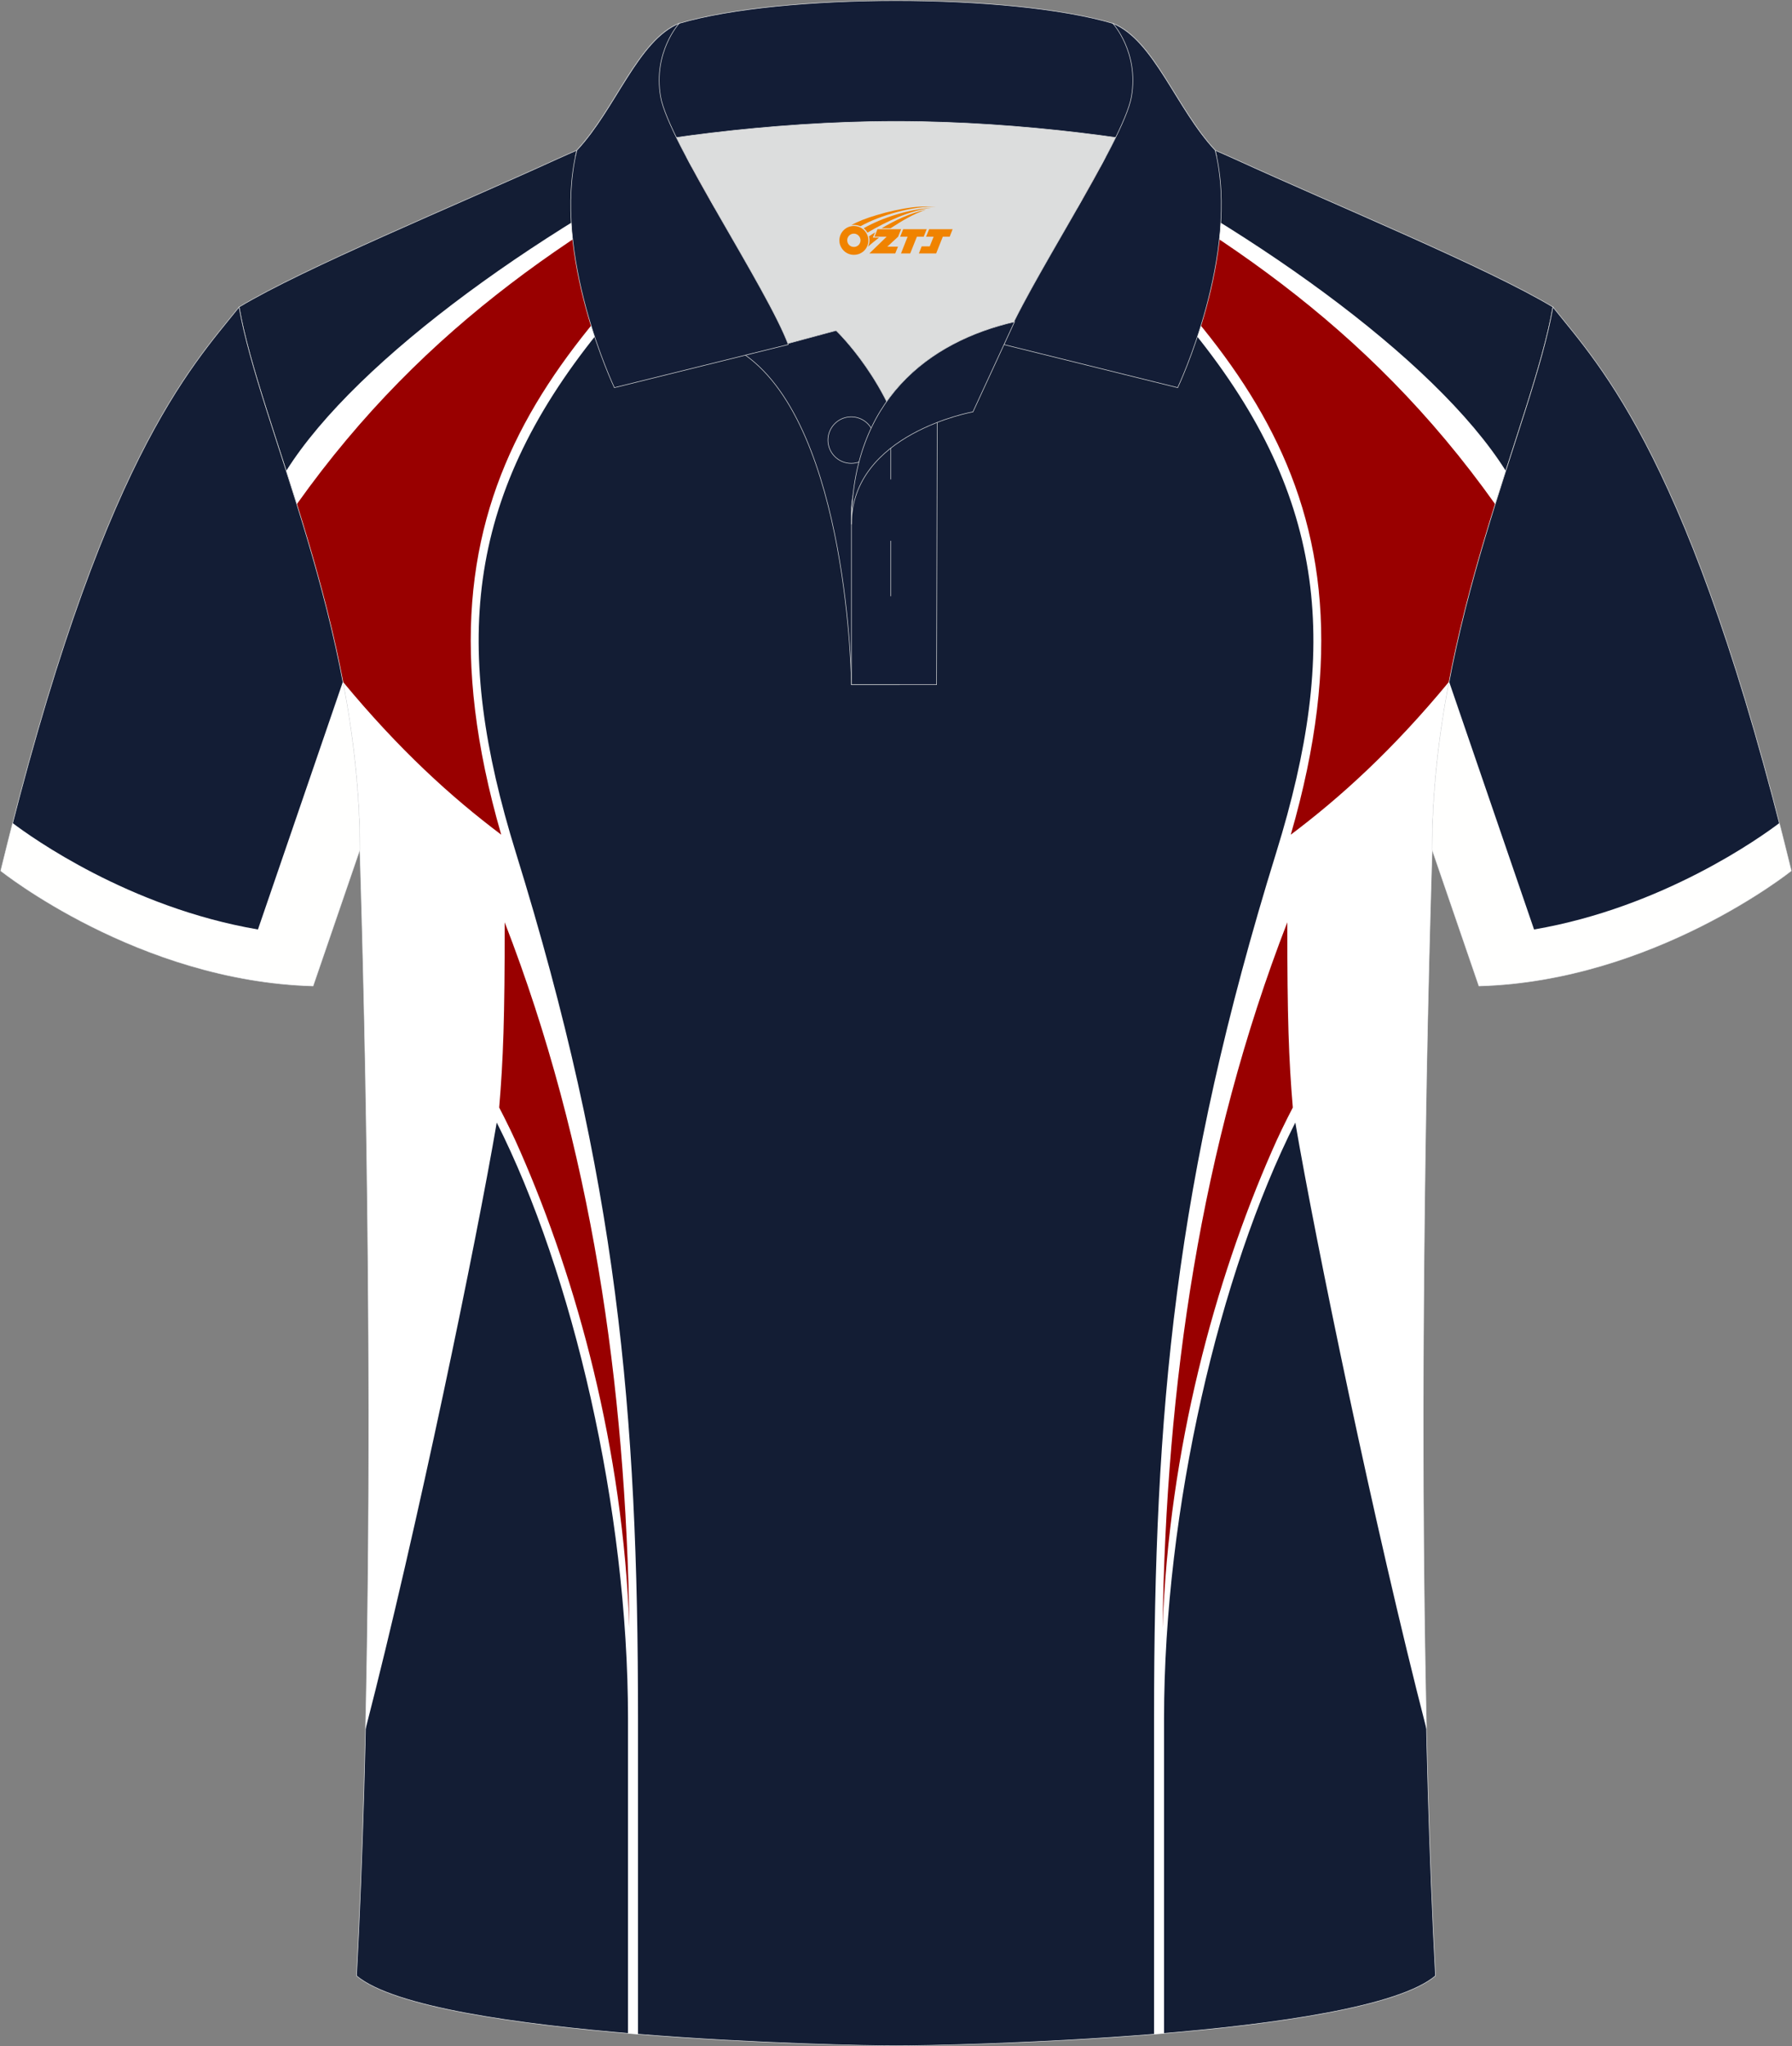
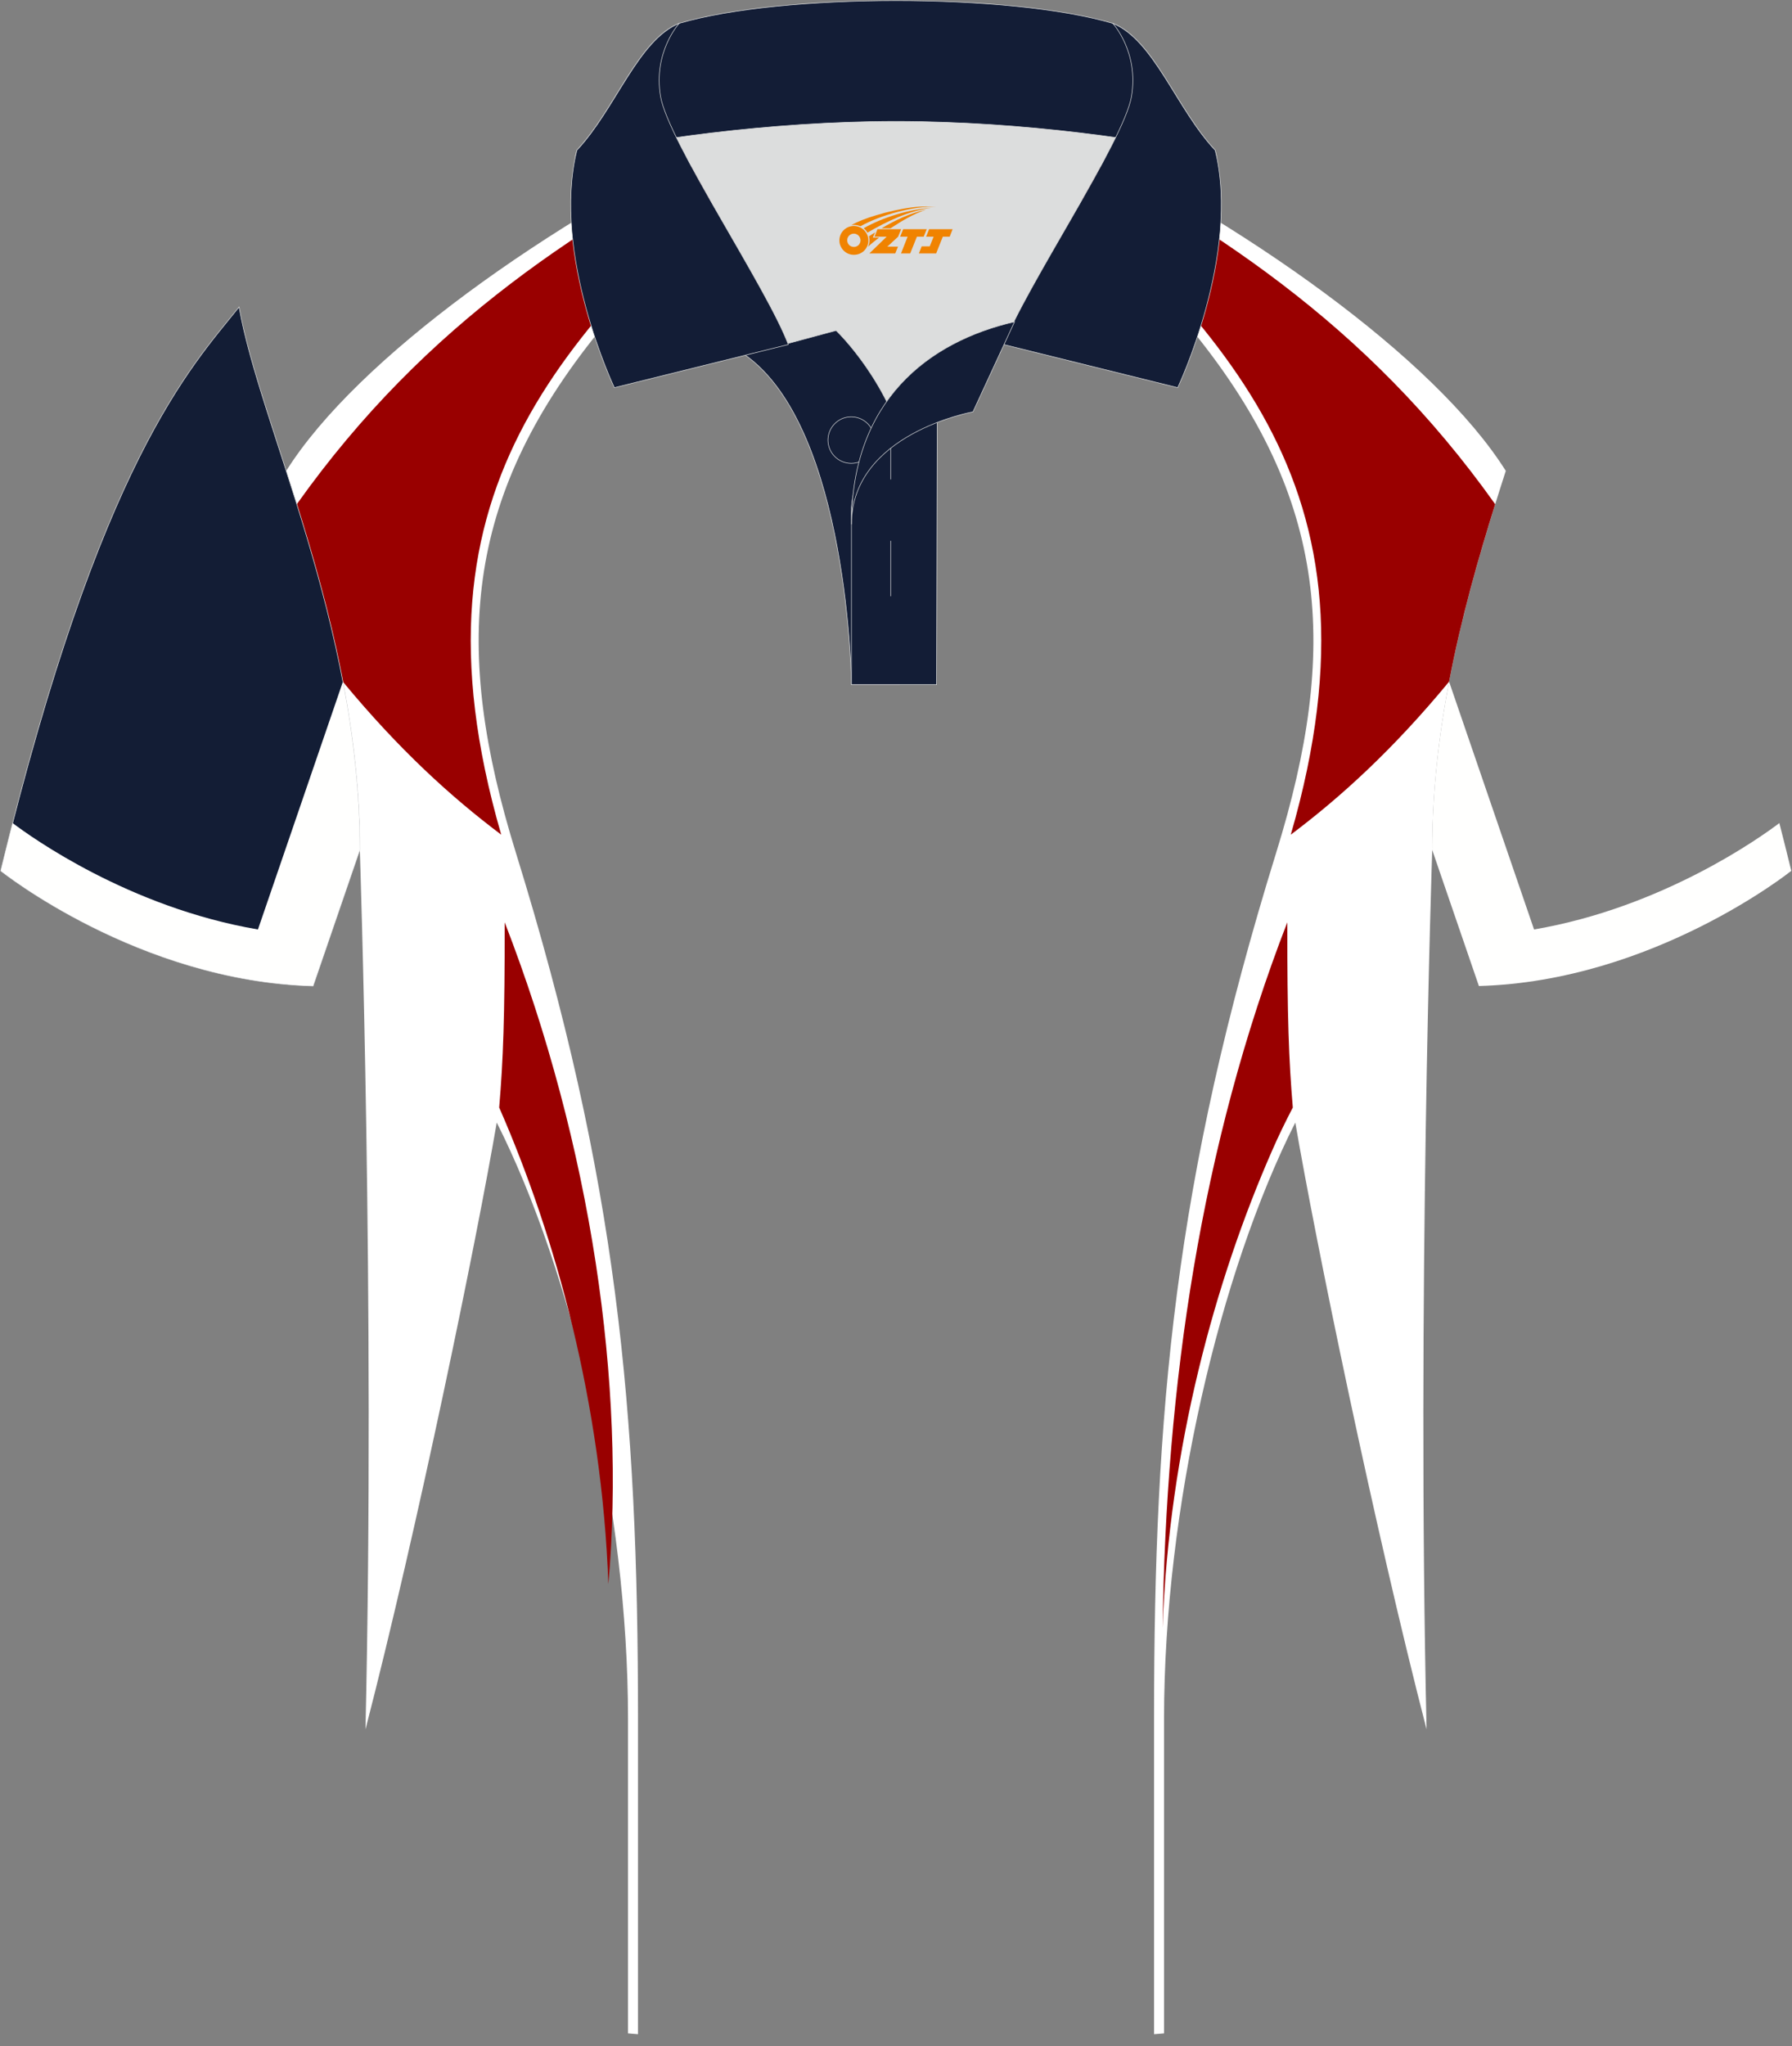
<svg xmlns="http://www.w3.org/2000/svg" version="1.1" id="图层_1" x="0px" y="0px" width="379.8px" height="433.5px" viewBox="0 0 379.8 433.5" enable-background="new 0 0 379.8 433.5" xml:space="preserve">
  <rect x="0" y="0" width="379.8" height="433.5" fill="#808080" stroke="none" />
  <g>
-     <path fill-rule="evenodd" clip-rule="evenodd" fill="#131D34" stroke="#DCDDDD" stroke-width="0.118" stroke-miterlimit="22.926" d="   M76.26,180.05c0,0,4.68,137.15-0.7,238.51c15.6,13.15,104.62,14.84,114.34,14.82c9.72,0.03,98.74-1.67,114.34-14.82   c-5.38-101.36-0.7-238.51-0.7-238.51c0-47.79,21.31-90.25,25.59-115.01c-13.68-8.25-45.44-21.32-67.38-31.34   c-5.84-2.66-10.73-4.57-15.09-5.94L133.1,27.75c-4.32,1.37-9.2,3.29-15.06,5.95C96.1,43.72,64.34,56.79,50.67,65.04   C54.95,89.8,76.26,132.26,76.26,180.05z" />
    <g>
      <path fill-rule="evenodd" clip-rule="evenodd" fill="#FFFFFF" d="M60.66,99.75c15.07-23.93,55.45-52.57,95.77-72l12.17,0    c-14.15,13.56-29.51,27.27-41.97,42.85c-28.35,35.2-30.68,66.86-17.31,109.99c21.56,69.54,25.9,118.31,25.9,183.45v66.89    l-2.12-0.17v-66.71c0-44.35-11.78-94.47-27.82-126.25c-4.26,24.97-16.78,85.84-27.82,128.56c2.06-90.6-1.2-186.3-1.2-186.3    C76.26,150.2,67.95,122.43,60.66,99.75z" />
-       <path fill-rule="evenodd" clip-rule="evenodd" fill="#990000" d="M106.97,195.39c0,20.41-0.31,28.96-1.17,39.23    c1.59,3.06,3.08,6.11,4.46,9.29c12,27.37,21.78,62.94,23.14,100.96C132.67,293.41,125.35,242.81,106.97,195.39z" />
+       <path fill-rule="evenodd" clip-rule="evenodd" fill="#990000" d="M106.97,195.39c0,20.41-0.31,28.96-1.17,39.23    c12,27.37,21.78,62.94,23.14,100.96C132.67,293.41,125.35,242.81,106.97,195.39z" />
      <path fill-rule="evenodd" clip-rule="evenodd" fill="#990000" d="M106.23,176.82c-21.91-75.67,15.39-106.9,59.48-149.06l-4.94,0    c-37.24,19.57-70.41,40.44-97.87,79.06c3.6,11.51,7.21,24.16,9.77,37.6l0,0C84.58,158.82,95.64,168.86,106.23,176.82z" />
      <path fill-rule="evenodd" clip-rule="evenodd" fill="#FFFFFF" d="M319.14,99.75c-15.07-23.93-55.44-52.56-95.75-71.99l-12.18,0    c14.15,13.56,29.51,27.27,41.97,42.84c28.35,35.2,30.68,66.86,17.31,109.99c-21.56,69.54-25.9,118.31-25.9,183.45v66.89l2.12-0.17    v-66.71c0-44.35,11.78-94.47,27.82-126.25c4.26,24.97,16.78,85.83,27.82,128.55c-2.06-90.6,1.2-186.29,1.2-186.29    C303.54,150.2,311.85,122.43,319.14,99.75z" />
      <path fill-rule="evenodd" clip-rule="evenodd" fill="#990000" d="M272.83,195.39c0,20.41,0.31,28.96,1.17,39.23    c-1.59,3.06-3.08,6.11-4.46,9.29c-12,27.37-21.78,62.94-23.14,100.96C247.13,293.41,254.45,242.81,272.83,195.39z" />
      <path fill-rule="evenodd" clip-rule="evenodd" fill="#990000" d="M273.57,176.82c21.91-75.66-15.39-106.9-59.48-149.06l4.95,0    c37.23,19.56,70.4,40.44,97.85,79.05c-3.6,11.52-7.21,24.16-9.77,37.6l0,0C295.22,158.82,284.16,168.86,273.57,176.82z" />
    </g>
-     <path fill-rule="evenodd" clip-rule="evenodd" fill="#131D35" stroke="#DCDDDD" stroke-width="0.118" stroke-miterlimit="22.926" d="   M329.13,65.04c10.24,12.8,29.36,32.42,50.52,119.44c0,0-29.19,23.38-66.21,24.4c0,0-7.16-20.82-9.9-28.84   C303.54,132.26,324.85,89.8,329.13,65.04z" />
    <path fill-rule="evenodd" clip-rule="evenodd" fill="#131D35" stroke="#DCDDDD" stroke-width="0.118" stroke-miterlimit="22.926" d="   M50.67,65.04C40.43,77.84,21.31,97.46,0.15,184.48c0,0,29.19,23.38,66.21,24.4c0,0,7.16-20.82,9.9-28.84   C76.26,132.26,54.95,89.8,50.67,65.04z" />
    <g>
      <path fill-rule="evenodd" clip-rule="evenodd" fill="#DCDDDD" d="M187.92,85.04c6.44-9.11,16.35-14.37,26.94-16.84    c5.24-10.64,16.09-27.82,21.62-39.14c-26.77-6.52-66.39-6.52-93.16,0c6.42,13.14,20,34.17,23.66,43.71l10.21-2.75    C177.2,70.02,183.2,75.69,187.92,85.04z" />
      <path fill-rule="evenodd" clip-rule="evenodd" fill="#131D36" stroke="#DCDDDD" stroke-width="0.118" stroke-miterlimit="22.926" d="    M157.94,75.21l19.26-5.19c0,0,11.74,11.1,15.3,27.84c3.55,16.74-1.86,47.18-1.86,47.18h-10.18    C180.46,145.03,179.93,90.78,157.94,75.21z" />
      <path fill-rule="evenodd" clip-rule="evenodd" fill="#131D36" stroke="#DCDDDD" stroke-width="0.118" stroke-miterlimit="22.926" d="    M180.46,107.49v37.54h18.04l0.14-60.77C189.8,87.17,180.95,98.7,180.46,107.49z" />
      <path fill-rule="evenodd" clip-rule="evenodd" fill="#131D36" stroke="#DCDDDD" stroke-width="0.118" stroke-miterlimit="22.926" d="    M121.98,33.04c13.38-3.26,40.91-7.33,67.92-7.33c27,0,54.53,4.07,67.92,7.33l-0.28-1.2c-8.22-8.78-12.93-23.33-21.69-26.89    c-10.94-3.22-28.44-4.82-45.95-4.82c-17.5,0-35.01,1.61-45.95,4.82c-8.77,3.57-13.47,18.11-21.69,26.89L121.98,33.04z" />
      <path fill-rule="evenodd" clip-rule="evenodd" fill="#131D36" stroke="#DCDDDD" stroke-width="0.118" stroke-miterlimit="22.926" d="    M143.95,4.95c0,0-5.58,6.05-3.94,15.53c1.63,9.49,22.57,40.53,27.06,52.51l-36.86,9.13c0,0-13.39-28.22-7.95-50.28    C130.49,23.06,135.19,8.52,143.95,4.95z" />
      <path fill-rule="evenodd" clip-rule="evenodd" fill="#131D36" stroke="#DCDDDD" stroke-width="0.118" stroke-miterlimit="22.926" d="    M235.85,4.95c0,0,5.58,6.05,3.95,15.53c-1.63,9.49-22.57,40.53-27.06,52.51l36.86,9.13c0,0,13.39-28.22,7.95-50.28    C249.32,23.06,244.62,8.52,235.85,4.95z" />
      <path fill-rule="evenodd" clip-rule="evenodd" fill="none" stroke="#DCDDDD" stroke-width="0.118" stroke-miterlimit="22.926" d="    M180.41,98.16c2.72,0,4.93-2.22,4.93-4.93c0-2.72-2.21-4.93-4.93-4.93c-2.72,0-4.93,2.21-4.93,4.93    C175.48,95.95,177.7,98.16,180.41,98.16z" />
      <line fill-rule="evenodd" clip-rule="evenodd" fill="none" stroke="#DCDDDD" stroke-width="0.118" stroke-miterlimit="22.926" x1="188.8" y1="114.56" x2="188.8" y2="126.31" />
      <line fill-rule="evenodd" clip-rule="evenodd" fill="none" stroke="#DCDDDD" stroke-width="0.118" stroke-miterlimit="22.926" x1="188.8" y1="89.8" x2="188.8" y2="101.56" />
      <path fill-rule="evenodd" clip-rule="evenodd" fill="#131D36" stroke="#DCDDDD" stroke-width="0.118" stroke-miterlimit="22.926" d="    M215.02,68.17l-8.81,19.08c0,0-25.75,4.58-25.75,23.82C180.46,84.88,196.75,72.37,215.02,68.17z" />
    </g>
    <path fill-rule="evenodd" clip-rule="evenodd" fill="#FFFFFE" d="M54.67,196.9c-27.31-4.66-48.11-19.6-51.99-22.54   C1.84,177.63,1,181,0.15,184.48c0,0,29.19,23.38,66.21,24.4l9.9-28.84c0-12.3-1.41-24.25-3.58-35.64L54.67,196.9z" />
    <path fill-rule="evenodd" clip-rule="evenodd" fill="#FFFFFE" d="M325.13,196.9c27.31-4.66,48.11-19.6,51.99-22.54   c0.84,3.27,1.68,6.64,2.53,10.12c0,0-29.19,23.38-66.21,24.4l-9.9-28.84c0-12.3,1.41-24.25,3.58-35.64L325.13,196.9z" />
  </g>
  <g id="图层_x0020_1">
    <path fill="#F08300" d="M178.08,51.95c0.416,1.136,1.472,1.984,2.752,2.032c0.144,0,0.304,0,0.448-0.016h0.016   c0.016,0,0.064,0,0.128-0.016c0.032,0,0.048-0.016,0.08-0.016c0.064-0.016,0.144-0.032,0.224-0.048c0.016,0,0.016,0,0.032,0   c0.192-0.048,0.4-0.112,0.576-0.208c0.192-0.096,0.4-0.224,0.608-0.384c0.672-0.56,1.104-1.408,1.104-2.352   c0-0.224-0.032-0.448-0.08-0.672l0,0C183.92,50.07,183.87,49.9,183.79,49.72C183.32,48.63,182.24,47.87,180.97,47.87C179.28,47.87,177.9,49.24,177.9,50.94C177.9,51.29,177.96,51.63,178.08,51.95L178.08,51.95L178.08,51.95z M182.38,50.97L182.38,50.97C182.35,51.75,181.69,52.35,180.91,52.31C180.12,52.28,179.53,51.63,179.56,50.84c0.032-0.784,0.688-1.376,1.472-1.344   C181.8,49.53,182.41,50.2,182.38,50.97L182.38,50.97z" />
    <polygon fill="#F08300" points="196.41,48.55 ,195.77,50.14 ,194.33,50.14 ,192.91,53.69 ,190.96,53.69 ,192.36,50.14 ,190.78,50.14    ,191.42,48.55" />
    <path fill="#F08300" d="M198.38,43.82c-1.008-0.096-3.024-0.144-5.056,0.112c-2.416,0.304-5.152,0.912-7.616,1.664   C183.66,46.2,181.79,46.92,180.44,47.69C180.64,47.66,180.83,47.64,181.02,47.64c0.48,0,0.944,0.112,1.36,0.288   C186.48,45.61,193.68,43.56,198.38,43.82L198.38,43.82L198.38,43.82z" />
    <path fill="#F08300" d="M183.85,49.29c4-2.368,8.88-4.672,13.488-5.248c-4.608,0.288-10.224,2-14.288,4.304   C183.37,48.6,183.64,48.92,183.85,49.29C183.85,49.29,183.85,49.29,183.85,49.29z" />
    <polygon fill="#F08300" points="201.9,48.55 ,201.28,50.14 ,199.82,50.14 ,198.41,53.69 ,197.95,53.69 ,196.44,53.69 ,194.75,53.69    ,195.34,52.19 ,197.05,52.19 ,197.87,50.14 ,196.28,50.14 ,196.92,48.55" />
    <polygon fill="#F08300" points="190.99,48.55 ,190.35,50.14 ,188.06,52.25 ,190.32,52.25 ,189.74,53.69 ,184.25,53.69 ,187.92,50.14    ,185.34,50.14 ,185.98,48.55" />
    <path fill="#F08300" d="M196.27,44.41c-3.376,0.752-6.464,2.192-9.424,3.952h1.888C191.16,46.79,193.5,45.36,196.27,44.41z    M185.47,49.23C184.84,49.61,184.78,49.66,184.17,50.07c0.064,0.256,0.112,0.544,0.112,0.816c0,0.496-0.112,0.976-0.32,1.392   c0.176-0.16,0.32-0.304,0.432-0.4c0.272-0.24,0.768-0.64,1.6-1.296l0.32-0.256H184.99l0,0L185.47,49.23L185.47,49.23L185.47,49.23z" />
  </g>
</svg>